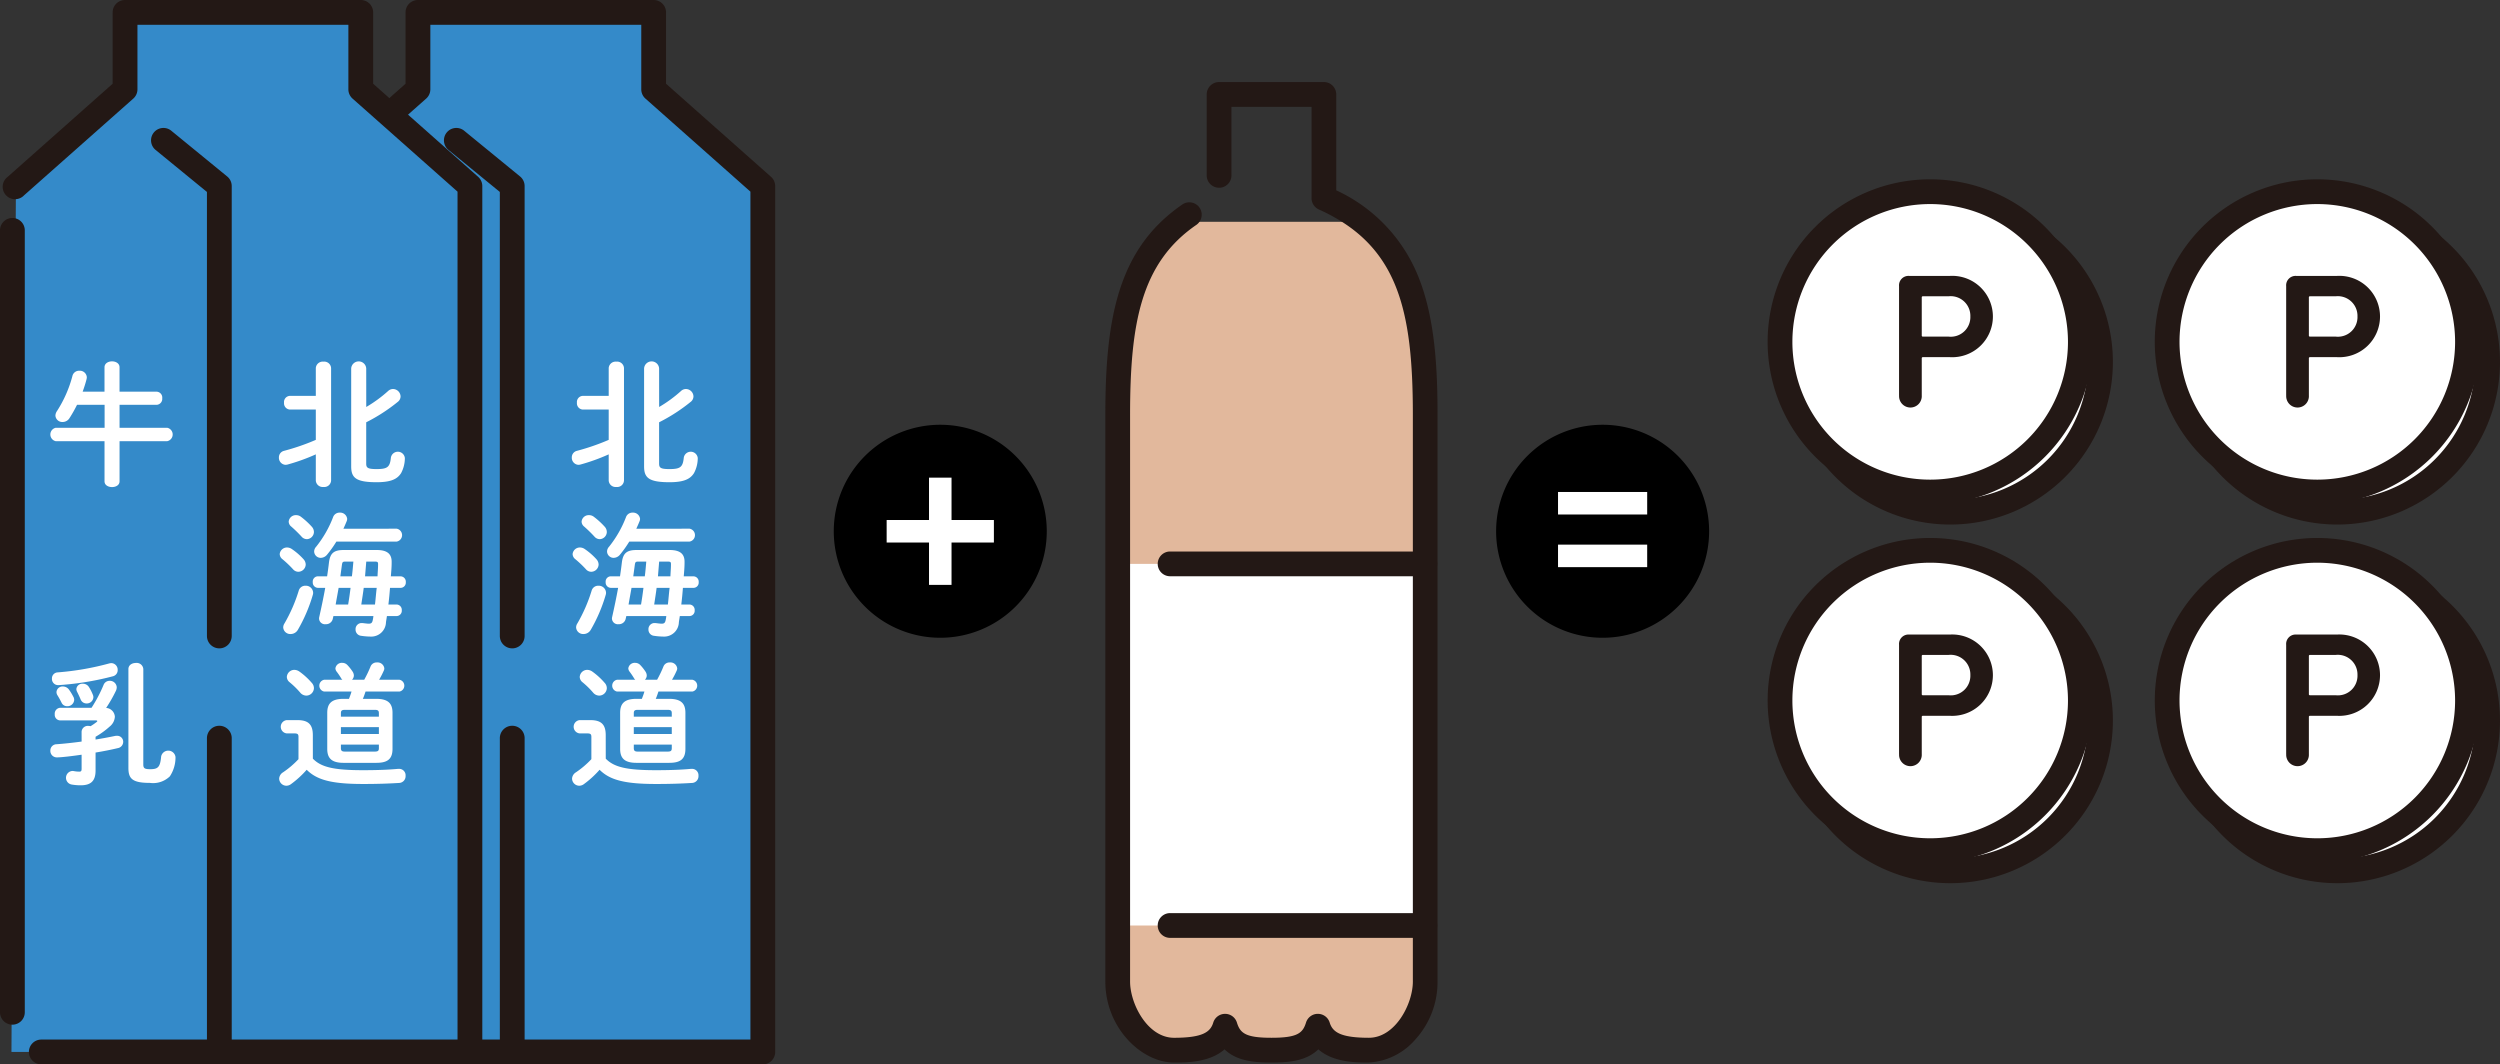
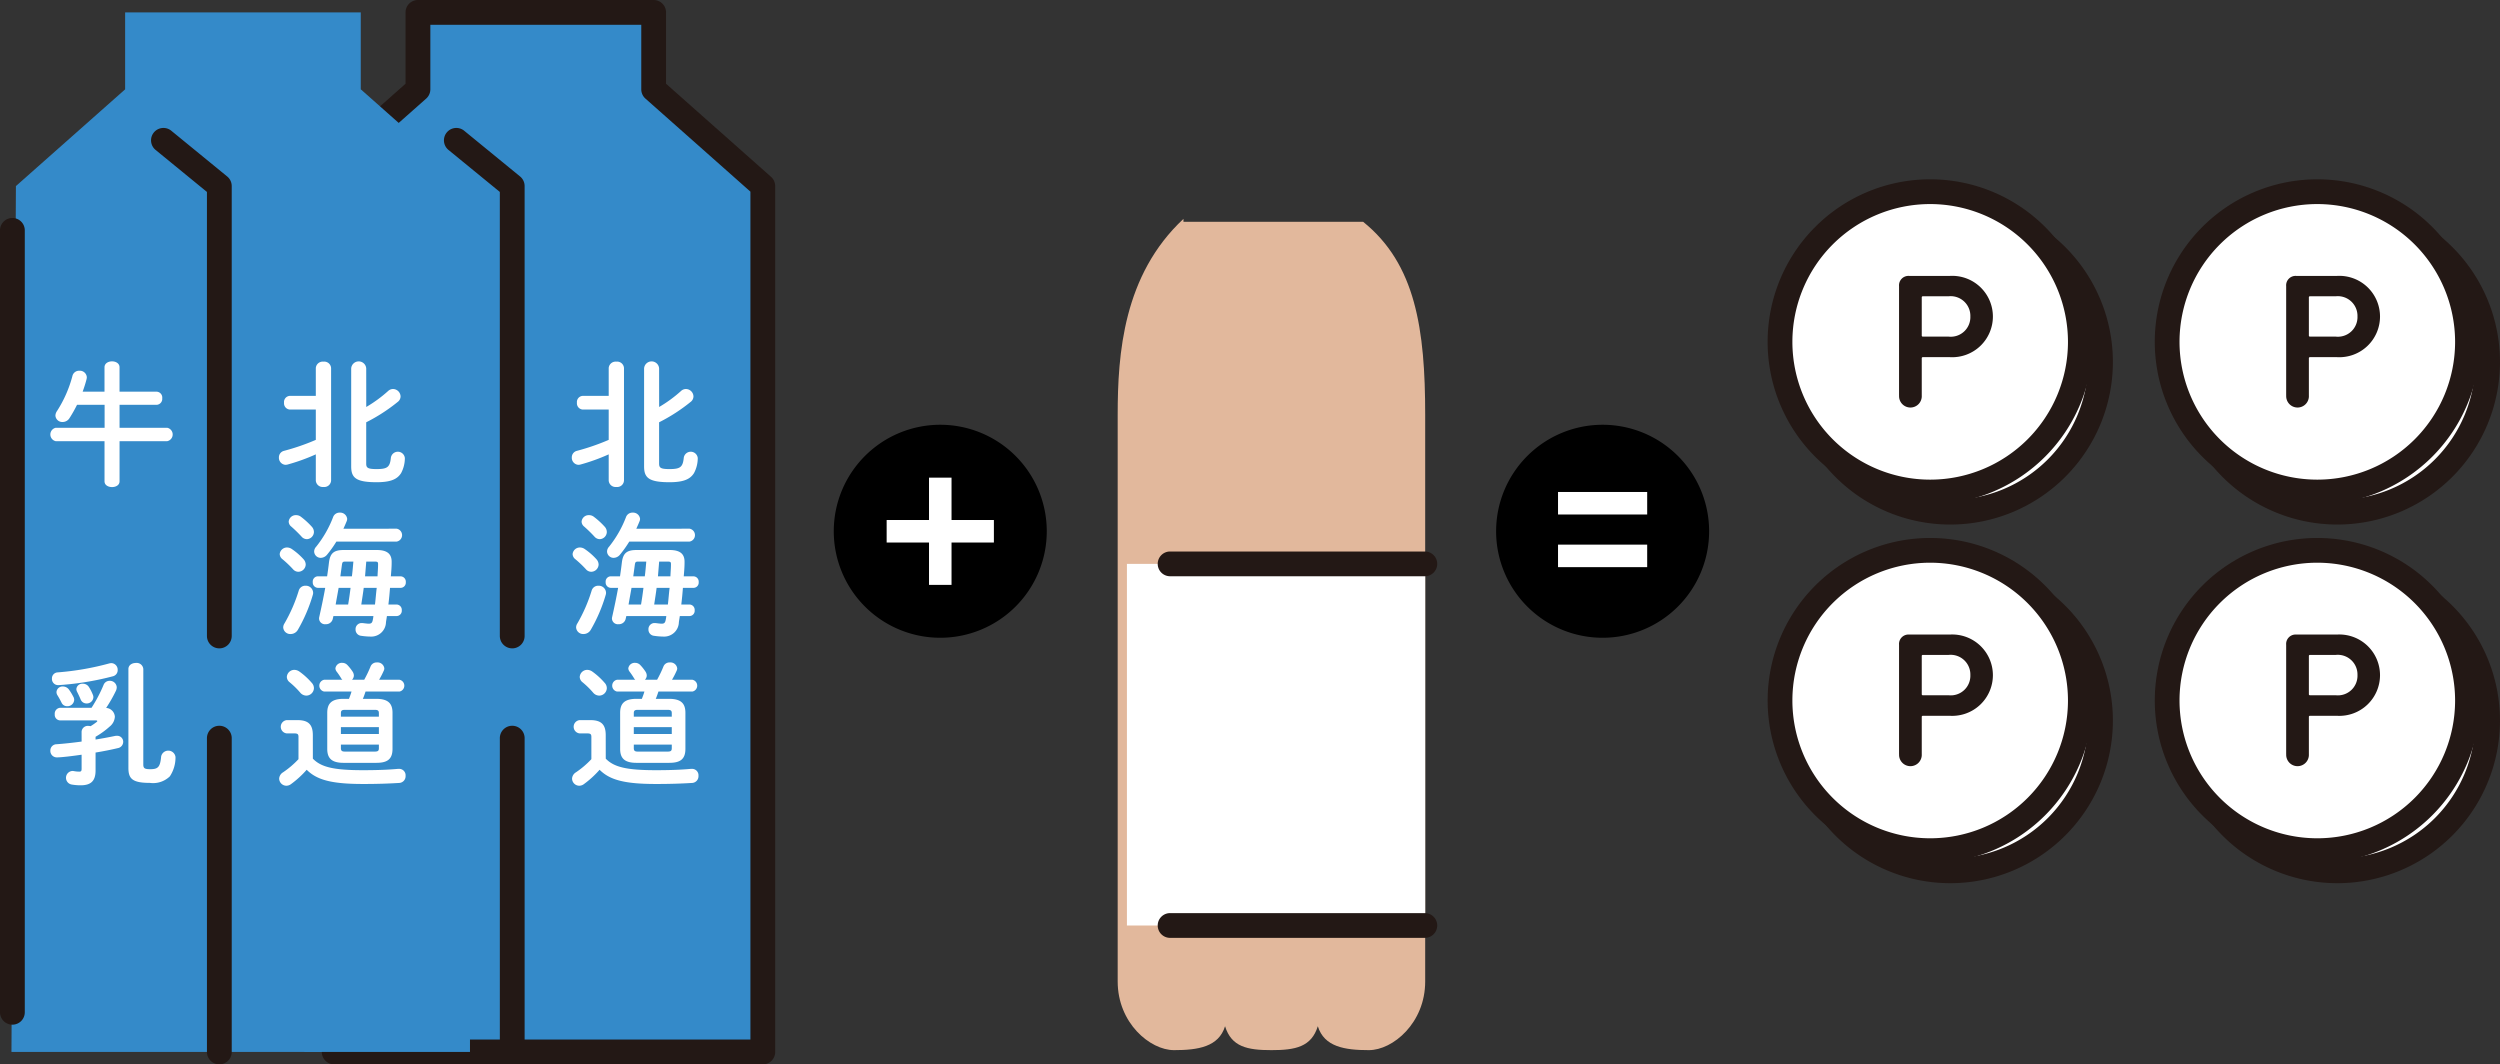
<svg xmlns="http://www.w3.org/2000/svg" width="240.352" height="102.328" viewBox="0 0 240.352 102.328">
  <rect x="0" y="0" width="240.352" height="102.328" fill="#333333" stroke="none" />
  <defs>
    <clipPath id="clip-path">
      <rect id="長方形_125" data-name="長方形 125" width="46.371" height="102.328" fill="none" />
    </clipPath>
  </defs>
  <g id="グループ_332" data-name="グループ 332" transform="translate(-0.335 0)">
    <g id="グループ_448" data-name="グループ 448">
      <path id="パス_1025" data-name="パス 1025" d="M454.487,87.5c-5.778,5.4-6.324,12.952-6.324,18.851v54.468c0,3.989,3.112,6.6,5.413,6.6s4.3-.307,4.91-2.3c.614,1.995,2.158,2.3,4.459,2.3s3.845-.307,4.459-2.3c.614,1.995,2.608,2.3,4.91,2.3s5.413-2.608,5.413-6.6V106.355c0-8.239-.914-14.51-5.968-18.574H454.487" transform="translate(-340.373 -66.458)" fill="#e2b89c" />
      <rect id="長方形_162" data-name="長方形 162" width="28.676" height="34.766" transform="translate(108.679 54.212)" fill="#fff" />
-       <path id="パス_1026" data-name="パス 1026" d="M468.558,127.075c-1.219,0-3.411,0-4.862-1.268-1.175,1.143-2.9,1.268-4.507,1.268s-3.332-.125-4.507-1.268c-1.451,1.268-3.644,1.268-4.862,1.268-3.117,0-6.6-3.33-6.6-7.787V64.819c0-9.367,1.242-16.022,7.428-20.255a1.19,1.19,0,0,1,1.343,1.964c-5.346,3.658-6.392,9.477-6.392,18.291v54.468c0,2.153,1.685,5.408,4.224,5.408,2.767,0,3.5-.559,3.773-1.462a1.19,1.19,0,0,1,2.274,0c.317,1.031.849,1.461,3.322,1.461s3.005-.431,3.322-1.462a1.19,1.19,0,0,1,2.274,0c.278.9,1.006,1.462,3.773,1.462,2.539,0,4.224-3.255,4.224-5.408V64.819c0-10.177-1.441-16.34-9.04-19.76a1.19,1.19,0,0,1-.7-1.085v-8.78h-7.7v6.555a1.19,1.19,0,1,1-2.379,0V34a1.19,1.19,0,0,1,1.19-1.19H464.23A1.19,1.19,0,0,1,465.42,34V43.22a15.486,15.486,0,0,1,7.938,8.416c1.589,4.007,1.8,8.913,1.8,13.183v54.468a8.206,8.206,0,0,1-2.16,5.6,6.342,6.342,0,0,1-4.443,2.184" transform="translate(-336.617 -24.922)" fill="#231815" />
      <path id="パス_1027" data-name="パス 1027" d="M489.771,222.83H465.21a1.19,1.19,0,0,1,0-2.379h24.561a1.19,1.19,0,0,1,0,2.379" transform="translate(-352.416 -167.429)" fill="#231815" />
      <path id="パス_1028" data-name="パス 1028" d="M489.771,367.378H465.21a1.19,1.19,0,0,1,0-2.379h24.561a1.19,1.19,0,0,1,0,2.379" transform="translate(-352.416 -277.211)" fill="#231815" />
      <path id="パス_1029" data-name="パス 1029" d="M749.857,99.122A14.437,14.437,0,1,1,735.42,84.685a14.437,14.437,0,0,1,14.437,14.437" transform="translate(-547.576 -64.317)" fill="#fff" />
      <path id="パス_1030" data-name="パス 1030" d="M731.662,110.991a15.627,15.627,0,1,1,15.627-15.627,15.644,15.644,0,0,1-15.627,15.627m0-28.874A13.247,13.247,0,1,0,744.91,95.365a13.262,13.262,0,0,0-13.247-13.247" transform="translate(-543.819 -60.56)" fill="#231815" />
      <path id="パス_1031" data-name="パス 1031" d="M741.8,91.062A14.437,14.437,0,1,1,727.36,76.625,14.437,14.437,0,0,1,741.8,91.062" transform="translate(-541.454 -58.196)" fill="#fff" />
      <path id="パス_1032" data-name="パス 1032" d="M723.6,102.932a15.627,15.627,0,1,1,15.626-15.627A15.645,15.645,0,0,1,723.6,102.932m0-28.874a13.247,13.247,0,1,0,13.247,13.247A13.262,13.262,0,0,0,723.6,74.058" transform="translate(-537.696 -54.439)" fill="#231815" />
      <path id="パス_1033" data-name="パス 1033" d="M760.5,121.794V111.267a.907.907,0,0,1,.96-.979h3.934a3.912,3.912,0,1,1,0,7.812h-2.6a.1.1,0,0,0-.111.111v3.583a1.091,1.091,0,1,1-2.179,0m6.852-7.609a1.894,1.894,0,0,0-2.087-1.939h-2.475a.1.1,0,0,0-.111.111v3.657a.1.1,0,0,0,.111.111h2.475a1.884,1.884,0,0,0,2.087-1.939" transform="translate(-577.589 -83.762)" fill="#231815" />
      <path id="パス_1034" data-name="パス 1034" d="M749.857,242.482a14.437,14.437,0,1,1-14.437-14.437,14.437,14.437,0,0,1,14.437,14.437" transform="translate(-547.576 -173.197)" fill="#fff" />
      <path id="パス_1035" data-name="パス 1035" d="M731.662,254.351a15.627,15.627,0,1,1,15.627-15.627,15.644,15.644,0,0,1-15.627,15.627m0-28.874a13.247,13.247,0,1,0,13.247,13.247,13.262,13.262,0,0,0-13.247-13.247" transform="translate(-543.819 -169.44)" fill="#231815" />
      <path id="パス_1036" data-name="パス 1036" d="M741.8,234.422a14.437,14.437,0,1,1-14.437-14.437A14.437,14.437,0,0,1,741.8,234.422" transform="translate(-541.454 -167.075)" fill="#fff" />
      <path id="パス_1037" data-name="パス 1037" d="M723.6,246.292a15.626,15.626,0,1,1,15.626-15.626A15.644,15.644,0,0,1,723.6,246.292m0-28.874a13.247,13.247,0,1,0,13.247,13.247A13.262,13.262,0,0,0,723.6,217.418" transform="translate(-537.696 -163.319)" fill="#231815" />
      <path id="パス_1038" data-name="パス 1038" d="M760.5,265.154V254.627a.907.907,0,0,1,.96-.979h3.934a3.912,3.912,0,1,1,0,7.812h-2.6a.1.1,0,0,0-.111.111v3.583a1.091,1.091,0,1,1-2.179,0m6.852-7.609a1.894,1.894,0,0,0-2.087-1.939h-2.475a.1.1,0,0,0-.111.111v3.657a.1.1,0,0,0,.111.111h2.475a1.884,1.884,0,0,0,2.087-1.939" transform="translate(-577.589 -192.642)" fill="#231815" />
      <path id="パス_1039" data-name="パス 1039" d="M904.6,99.122a14.437,14.437,0,1,1-14.437-14.437A14.437,14.437,0,0,1,904.6,99.122" transform="translate(-665.098 -64.317)" fill="#fff" />
      <path id="パス_1040" data-name="パス 1040" d="M886.4,110.991a15.627,15.627,0,1,1,15.626-15.627A15.645,15.645,0,0,1,886.4,110.991m0-28.874a13.247,13.247,0,1,0,13.247,13.247A13.262,13.262,0,0,0,886.4,82.117" transform="translate(-661.34 -60.56)" fill="#231815" />
      <path id="パス_1041" data-name="パス 1041" d="M896.536,91.062A14.437,14.437,0,1,1,882.1,76.625a14.437,14.437,0,0,1,14.437,14.437" transform="translate(-658.976 -58.196)" fill="#fff" />
      <path id="パス_1042" data-name="パス 1042" d="M878.343,102.932a15.627,15.627,0,1,1,15.627-15.627,15.644,15.644,0,0,1-15.627,15.627m0-28.874A13.247,13.247,0,1,0,891.59,87.305a13.262,13.262,0,0,0-13.247-13.247" transform="translate(-655.22 -54.439)" fill="#231815" />
      <path id="パス_1043" data-name="パス 1043" d="M915.242,121.794V111.267a.906.906,0,0,1,.96-.979h3.934a3.912,3.912,0,1,1,0,7.812h-2.6a.1.1,0,0,0-.111.111v3.583a1.091,1.091,0,1,1-2.179,0m6.852-7.609a1.894,1.894,0,0,0-2.087-1.939h-2.475a.1.1,0,0,0-.111.111v3.657a.1.1,0,0,0,.111.111h2.475a1.885,1.885,0,0,0,2.087-1.939" transform="translate(-695.113 -83.762)" fill="#231815" />
      <path id="パス_1044" data-name="パス 1044" d="M904.6,242.482a14.437,14.437,0,1,1-14.437-14.437A14.437,14.437,0,0,1,904.6,242.482" transform="translate(-665.098 -173.197)" fill="#fff" />
      <path id="パス_1045" data-name="パス 1045" d="M886.4,254.351a15.627,15.627,0,1,1,15.626-15.627A15.645,15.645,0,0,1,886.4,254.351m0-28.874a13.247,13.247,0,1,0,13.247,13.247A13.262,13.262,0,0,0,886.4,225.477" transform="translate(-661.34 -169.44)" fill="#231815" />
      <path id="パス_1046" data-name="パス 1046" d="M896.536,234.422A14.437,14.437,0,1,1,882.1,219.985a14.437,14.437,0,0,1,14.437,14.437" transform="translate(-658.976 -167.075)" fill="#fff" />
      <path id="パス_1047" data-name="パス 1047" d="M878.343,246.292a15.626,15.626,0,1,1,15.627-15.626,15.644,15.644,0,0,1-15.627,15.626m0-28.874a13.247,13.247,0,1,0,13.247,13.247,13.262,13.262,0,0,0-13.247-13.247" transform="translate(-655.22 -163.319)" fill="#231815" />
      <path id="パス_1048" data-name="パス 1048" d="M915.242,265.154V254.627a.906.906,0,0,1,.96-.979h3.934a3.912,3.912,0,1,1,0,7.812h-2.6a.1.1,0,0,0-.111.111v3.583a1.091,1.091,0,1,1-2.179,0m6.852-7.609a1.894,1.894,0,0,0-2.087-1.939h-2.475a.1.1,0,0,0-.111.111v3.657a.1.1,0,0,0,.111.111h2.475a1.885,1.885,0,0,0,2.087-1.939" transform="translate(-695.113 -192.642)" fill="#231815" />
      <path id="パス_1049" data-name="パス 1049" d="M619.911,180.028a10.239,10.239,0,1,1-10.239-10.239,10.239,10.239,0,0,1,10.239,10.239" transform="translate(-455.26 -128.952)" />
      <rect id="長方形_163" data-name="長方形 163" width="8.572" height="2.165" transform="translate(150.125 47.299)" fill="#fff" />
      <rect id="長方形_164" data-name="長方形 164" width="8.572" height="2.165" transform="translate(150.125 52.361)" fill="#fff" />
      <path id="パス_1050" data-name="パス 1050" d="M355.15,180.028a10.239,10.239,0,1,1-10.239-10.239,10.239,10.239,0,0,1,10.239,10.239" transform="translate(-254.178 -128.952)" />
      <rect id="長方形_165" data-name="長方形 165" width="10.31" height="2.165" transform="translate(85.578 49.994)" fill="#fff" />
      <rect id="長方形_166" data-name="長方形 166" width="2.165" height="10.31" transform="translate(89.651 45.921)" fill="#fff" />
      <g id="グループ_450" data-name="グループ 450" transform="translate(28.494 0)">
        <path id="パス_754" data-name="パス 754" d="M5,21.644l10.5-9.3V4.947H38.154v7.394l10.5,9.3v83.248H4.572" transform="translate(-3.47 -3.755)" fill="#348ac9" />
        <g id="グループ_303" data-name="グループ 303">
          <g id="グループ_302" data-name="グループ 302" clip-path="url(#clip-path)">
            <path id="パス_755" data-name="パス 755" d="M83.771,322.272a1.192,1.192,0,0,1-1.192-1.192V290.946a1.192,1.192,0,1,1,2.383,0V321.08a1.192,1.192,0,0,1-1.192,1.192" transform="translate(-62.683 -219.944)" fill="#231815" />
            <path id="パス_756" data-name="パス 756" d="M66.786,101.045a1.192,1.192,0,0,1-1.192-1.192V57.164l-4.954-4.053a1.192,1.192,0,0,1,1.509-1.845l5.391,4.41a1.192,1.192,0,0,1,.437.922V99.854a1.192,1.192,0,0,1-1.192,1.192" transform="translate(-45.699 -38.711)" fill="#231815" />
            <path id="パス_757" data-name="パス 757" d="M46.238,102.328H5.03a1.192,1.192,0,0,1,0-2.384H45.046V18.425L34.952,9.478a1.193,1.193,0,0,1-.4-.892v-6.2H14.274v6.2a1.192,1.192,0,0,1-.4.892l-10.5,9.3A1.192,1.192,0,1,1,1.8,17L11.89,8.05V1.192A1.192,1.192,0,0,1,13.082,0h22.66a1.192,1.192,0,0,1,1.192,1.192V8.05L47.028,17a1.193,1.193,0,0,1,.4.892v83.248a1.192,1.192,0,0,1-1.192,1.192" transform="translate(-1.059)" fill="#231815" />
            <path id="パス_758" data-name="パス 758" d="M1.192,164.645A1.192,1.192,0,0,1,0,163.453V88.316a1.192,1.192,0,1,1,2.383,0v75.138a1.192,1.192,0,0,1-1.192,1.192" transform="translate(0 -66.133)" fill="#231815" />
            <path id="パス_759" data-name="パス 759" d="M114.845,123.714a18.765,18.765,0,0,1-2.722.981,1,1,0,0,1-.193.026.676.676,0,0,1-.632-.709.639.639,0,0,1,.477-.632,21.694,21.694,0,0,0,3.07-1.058v-2.915h-2.5a.6.6,0,0,1-.554-.658.593.593,0,0,1,.554-.658h2.5v-2.67a.665.665,0,0,1,.735-.619.658.658,0,0,1,.735.619v10.81a.657.657,0,0,1-.735.619.664.664,0,0,1-.735-.619Zm4.85-4.554a12.713,12.713,0,0,0,2.1-1.535.693.693,0,0,1,.477-.193.736.736,0,0,1,.722.71.67.67,0,0,1-.271.529,16.791,16.791,0,0,1-3.032,1.961V124.6c0,.413.155.529.993.529,1.045,0,1.29-.181,1.381-1.109a.678.678,0,0,1,1.342.051,3.074,3.074,0,0,1-.361,1.445c-.374.593-1.006.877-2.361.877-2,0-2.438-.438-2.438-1.522v-9.417a.724.724,0,0,1,1.445,0Z" transform="translate(-84.483 -80.032)" fill="#fff" />
            <path id="パス_760" data-name="パス 760" d="M113.9,179.548a.781.781,0,0,1,.219.516.722.722,0,0,1-.71.7.682.682,0,0,1-.5-.232,10.212,10.212,0,0,0-1.032-.981.642.642,0,0,1-.258-.49.7.7,0,0,1,.71-.632.832.832,0,0,1,.465.155,6.213,6.213,0,0,1,1.109.967m.193,2.554a.7.7,0,0,1,.736.658.6.6,0,0,1-.026.206,15.049,15.049,0,0,1-1.445,3.38.8.8,0,0,1-.684.4.68.68,0,0,1-.722-.632.729.729,0,0,1,.129-.4,15.025,15.025,0,0,0,1.367-3.148.652.652,0,0,1,.645-.464m.606-5.676a.761.761,0,0,1,.206.516.706.706,0,0,1-.684.684.689.689,0,0,1-.516-.258,13.284,13.284,0,0,0-.98-.955.62.62,0,0,1-.245-.478.685.685,0,0,1,.709-.619.744.744,0,0,1,.465.155,7.433,7.433,0,0,1,1.045.955m8.54,4.773a.515.515,0,0,1,.5.555.508.508,0,0,1-.5.554h-1.019c-.039.529-.09,1.071-.155,1.6h.787a.515.515,0,0,1,.5.555.508.508,0,0,1-.5.555h-.929c-.026.206-.065.4-.09.593a1.418,1.418,0,0,1-1.509,1.38,6.573,6.573,0,0,1-.9-.077.592.592,0,0,1-.516-.606.584.584,0,0,1,.568-.619h.077c.129.013.49.064.619.064.232,0,.335-.077.387-.335a3.622,3.622,0,0,0,.065-.4h-3.844l-.065.284a.665.665,0,0,1-.684.5.566.566,0,0,1-.632-.529.574.574,0,0,1,.013-.142c.219-.968.413-1.9.58-2.825h-.709a.513.513,0,0,1-.49-.554.506.506,0,0,1,.49-.555h.89c.065-.439.129-.89.18-1.342.116-.9.49-1.187,1.419-1.187h3.174c.98,0,1.432.361,1.432,1.122v.09c0,.438-.039.877-.077,1.316Zm-.374-4.58a.63.63,0,0,1,0,1.239h-5.8a10.779,10.779,0,0,1-.9,1.264.8.8,0,0,1-.593.3.631.631,0,0,1-.645-.606.688.688,0,0,1,.194-.465,10.626,10.626,0,0,0,1.625-2.838.655.655,0,0,1,.645-.439.673.673,0,0,1,.71.593.6.6,0,0,1-.052.245c-.09.219-.194.465-.31.71Zm-4.67,7.289c.09-.529.168-1.071.232-1.6h-1.148c-.09.529-.194,1.071-.284,1.6Zm.361-2.709c.065-.477.1-.942.142-1.419h-.748c-.258,0-.31.039-.348.284l-.155,1.135Zm2.219,2.709c.065-.529.1-1.071.168-1.6h-1.251c-.064.529-.155,1.071-.232,1.6Zm.245-2.709c.013-.387.052-.761.052-1.122v-.065c0-.193-.065-.232-.335-.232h-.8l-.116,1.419Z" transform="translate(-84.727 -125.793)" fill="#fff" />
            <path id="パス_761" data-name="パス 761" d="M114.643,244.126c.787.813,2,1.109,4.812,1.109,1.329,0,2.4-.039,3.393-.129h.077a.618.618,0,0,1,.632.671.646.646,0,0,1-.619.684c-1.058.065-2.1.1-3.47.1-3.058,0-4.451-.4-5.418-1.367a9.214,9.214,0,0,1-1.509,1.38.758.758,0,0,1-.438.155.7.7,0,0,1-.7-.684.76.76,0,0,1,.374-.606,8.642,8.642,0,0,0,1.483-1.264v-2.141c0-.245-.065-.336-.4-.336h-.736a.643.643,0,0,1,0-1.277h1.045c1.071,0,1.471.452,1.471,1.445Zm-.116-7.3a.758.758,0,0,1,.219.516.741.741,0,0,1-.735.723.781.781,0,0,1-.593-.3,8.2,8.2,0,0,0-1.019-.993.665.665,0,0,1-.258-.5.723.723,0,0,1,.723-.683.862.862,0,0,1,.49.167,6.7,6.7,0,0,1,1.174,1.071m3.586,1.548c.09-.232.18-.464.245-.7h-2.632a.579.579,0,0,1,0-1.135h1.755a.669.669,0,0,1-.142-.181,6.449,6.449,0,0,0-.413-.606.545.545,0,0,1-.116-.31.619.619,0,0,1,.658-.529.667.667,0,0,1,.5.22,4.288,4.288,0,0,1,.516.658.716.716,0,0,1,.1.335.584.584,0,0,1-.18.413h1.174a11.379,11.379,0,0,0,.606-1.264.622.622,0,0,1,.619-.4.653.653,0,0,1,.709.568.493.493,0,0,1-.051.219,8.074,8.074,0,0,1-.451.877h1.961a.579.579,0,0,1,0,1.135h-3.264c-.077.232-.155.465-.258.7h1.277c1.135,0,1.574.426,1.574,1.342v3.47c0,1.071-.593,1.341-1.574,1.341H117.6c-1.135,0-1.574-.426-1.574-1.341v-3.47c0-.916.439-1.342,1.574-1.342Zm2.876,1.381c0-.245-.09-.323-.4-.323h-2.851c-.31,0-.4.077-.4.323v.335h3.651Zm-3.651,2h3.651v-.658h-3.651Zm3.251,1.69c.31,0,.4-.077.4-.323v-.348h-3.651v.348c0,.284.155.323.4.323Z" transform="translate(-84.564 -171.188)" fill="#fff" />
            <path id="パス_763" data-name="パス 763" d="M30.311,117.647a.566.566,0,0,1,.529.632.573.573,0,0,1-.529.632H26.737v2.206h4.58a.658.658,0,0,1,0,1.29h-4.58v3.857c0,.374-.361.555-.722.555s-.723-.181-.723-.555v-3.857H20.6a.661.661,0,0,1,0-1.29h4.7v-2.206H22.648a12.806,12.806,0,0,1-.722,1.277.78.78,0,0,1-.671.374.66.66,0,0,1-.684-.619.822.822,0,0,1,.155-.439,11.667,11.667,0,0,0,1.483-3.38.655.655,0,0,1,.658-.49.671.671,0,0,1,.723.632,1,1,0,0,1-.026.181c-.1.4-.232.8-.374,1.2h2.1V115.3c0-.374.361-.568.723-.568s.722.193.722.568v2.348Z" transform="translate(-15.243 -79.991)" fill="#fff" />
            <path id="パス_764" data-name="パス 764" d="M23.088,304.244a.6.6,0,0,1,.671-.555,1.006,1.006,0,0,1,.194.026,5.752,5.752,0,0,0,.58-.4c.039-.039.065-.065.065-.09s-.039-.065-.129-.065H21.024a.536.536,0,0,1-.516-.593.561.561,0,0,1,.516-.619h3.019a13.535,13.535,0,0,0,1.161-2.206.613.613,0,0,1,.581-.387.658.658,0,0,1,.683.619.839.839,0,0,1-.077.335,13.435,13.435,0,0,1-.942,1.651.9.9,0,0,1,.838.851,1.3,1.3,0,0,1-.5.942,7.888,7.888,0,0,1-1.355.981V305c.632-.1,1.264-.219,1.884-.348a.855.855,0,0,1,.18-.013.576.576,0,0,1,.593.593.619.619,0,0,1-.516.593c-.645.155-1.38.3-2.141.426v1.729c0,1.032-.477,1.419-1.432,1.419a4.953,4.953,0,0,1-.89-.078.658.658,0,0,1,.09-1.3.574.574,0,0,1,.142.013,3,3,0,0,0,.516.052c.193,0,.232-.065.232-.3v-1.328c-.787.116-1.922.258-2.361.258a.622.622,0,0,1-.644-.645.6.6,0,0,1,.593-.619c.723-.052,1.561-.142,2.413-.258Zm2.864-6.592a.633.633,0,0,1,.606.658.6.6,0,0,1-.451.606,27.48,27.48,0,0,1-4.708.813c-.155.013-.452.039-.567.039a.589.589,0,0,1-.594-.619.575.575,0,0,1,.555-.606,26.565,26.565,0,0,0,4.966-.864.993.993,0,0,1,.194-.026M22.3,300.89a.683.683,0,0,1,.077.3.645.645,0,0,1-.671.606.576.576,0,0,1-.542-.335,8.161,8.161,0,0,0-.4-.723.572.572,0,0,1-.09-.31.584.584,0,0,1,.632-.529.716.716,0,0,1,.568.3,4.981,4.981,0,0,1,.426.7m1.87-.207a.6.6,0,0,1,.052.245.631.631,0,0,1-.658.593.6.6,0,0,1-.567-.387c-.1-.245-.219-.49-.335-.722a.626.626,0,0,1-.078-.271.57.57,0,0,1,.619-.516.674.674,0,0,1,.593.322,4.377,4.377,0,0,1,.374.735m4.851,6.708c0,.374.142.452.671.452.748,0,.954-.206,1.045-1.225a.7.7,0,0,1,1.38.052,3.275,3.275,0,0,1-.542,1.858,2.307,2.307,0,0,1-1.922.632c-1.7,0-2.064-.413-2.064-1.445v-9.494c0-.4.361-.593.723-.593a.637.637,0,0,1,.71.593Z" transform="translate(-15.244 -233.9)" fill="#fff" />
          </g>
        </g>
      </g>
      <g id="グループ_449" data-name="グループ 449" transform="translate(0.335 0)">
        <path id="パス_754-2" data-name="パス 754" d="M5,21.644l10.5-9.3V4.947H38.154v7.394l10.5,9.3v83.248H4.572" transform="translate(-3.47 -3.755)" fill="#348ac9" />
        <g id="グループ_303-2" data-name="グループ 303">
          <g id="グループ_302-2" data-name="グループ 302" clip-path="url(#clip-path)">
            <path id="パス_755-2" data-name="パス 755" d="M83.771,322.272a1.192,1.192,0,0,1-1.192-1.192V290.946a1.192,1.192,0,1,1,2.383,0V321.08a1.192,1.192,0,0,1-1.192,1.192" transform="translate(-62.683 -219.944)" fill="#231815" />
            <path id="パス_756-2" data-name="パス 756" d="M66.786,101.045a1.192,1.192,0,0,1-1.192-1.192V57.164l-4.954-4.053a1.192,1.192,0,0,1,1.509-1.845l5.391,4.41a1.192,1.192,0,0,1,.437.922V99.854a1.192,1.192,0,0,1-1.192,1.192" transform="translate(-45.699 -38.711)" fill="#231815" />
-             <path id="パス_757-2" data-name="パス 757" d="M46.238,102.328H5.03a1.192,1.192,0,0,1,0-2.384H45.046V18.425L34.952,9.478a1.193,1.193,0,0,1-.4-.892v-6.2H14.274v6.2a1.192,1.192,0,0,1-.4.892l-10.5,9.3A1.192,1.192,0,1,1,1.8,17L11.89,8.05V1.192A1.192,1.192,0,0,1,13.082,0h22.66a1.192,1.192,0,0,1,1.192,1.192V8.05L47.028,17a1.193,1.193,0,0,1,.4.892v83.248a1.192,1.192,0,0,1-1.192,1.192" transform="translate(-1.059)" fill="#231815" />
            <path id="パス_758-2" data-name="パス 758" d="M1.192,164.645A1.192,1.192,0,0,1,0,163.453V88.316a1.192,1.192,0,1,1,2.383,0v75.138a1.192,1.192,0,0,1-1.192,1.192" transform="translate(0 -66.133)" fill="#231815" />
            <path id="パス_759-2" data-name="パス 759" d="M114.845,123.714a18.765,18.765,0,0,1-2.722.981,1,1,0,0,1-.193.026.676.676,0,0,1-.632-.709.639.639,0,0,1,.477-.632,21.694,21.694,0,0,0,3.07-1.058v-2.915h-2.5a.6.6,0,0,1-.554-.658.593.593,0,0,1,.554-.658h2.5v-2.67a.665.665,0,0,1,.735-.619.658.658,0,0,1,.735.619v10.81a.657.657,0,0,1-.735.619.664.664,0,0,1-.735-.619Zm4.85-4.554a12.713,12.713,0,0,0,2.1-1.535.693.693,0,0,1,.477-.193.736.736,0,0,1,.722.71.67.67,0,0,1-.271.529,16.791,16.791,0,0,1-3.032,1.961V124.6c0,.413.155.529.993.529,1.045,0,1.29-.181,1.381-1.109a.678.678,0,0,1,1.342.051,3.074,3.074,0,0,1-.361,1.445c-.374.593-1.006.877-2.361.877-2,0-2.438-.438-2.438-1.522v-9.417a.724.724,0,0,1,1.445,0Z" transform="translate(-84.483 -80.032)" fill="#fff" />
            <path id="パス_760-2" data-name="パス 760" d="M113.9,179.548a.781.781,0,0,1,.219.516.722.722,0,0,1-.71.7.682.682,0,0,1-.5-.232,10.212,10.212,0,0,0-1.032-.981.642.642,0,0,1-.258-.49.7.7,0,0,1,.71-.632.832.832,0,0,1,.465.155,6.213,6.213,0,0,1,1.109.967m.193,2.554a.7.7,0,0,1,.736.658.6.6,0,0,1-.026.206,15.049,15.049,0,0,1-1.445,3.38.8.8,0,0,1-.684.4.68.68,0,0,1-.722-.632.729.729,0,0,1,.129-.4,15.025,15.025,0,0,0,1.367-3.148.652.652,0,0,1,.645-.464m.606-5.676a.761.761,0,0,1,.206.516.706.706,0,0,1-.684.684.689.689,0,0,1-.516-.258,13.284,13.284,0,0,0-.98-.955.62.62,0,0,1-.245-.478.685.685,0,0,1,.709-.619.744.744,0,0,1,.465.155,7.433,7.433,0,0,1,1.045.955m8.54,4.773a.515.515,0,0,1,.5.555.508.508,0,0,1-.5.554h-1.019c-.039.529-.09,1.071-.155,1.6h.787a.515.515,0,0,1,.5.555.508.508,0,0,1-.5.555h-.929c-.026.206-.065.4-.09.593a1.418,1.418,0,0,1-1.509,1.38,6.573,6.573,0,0,1-.9-.077.592.592,0,0,1-.516-.606.584.584,0,0,1,.568-.619h.077c.129.013.49.064.619.064.232,0,.335-.077.387-.335a3.622,3.622,0,0,0,.065-.4h-3.844l-.065.284a.665.665,0,0,1-.684.5.566.566,0,0,1-.632-.529.574.574,0,0,1,.013-.142c.219-.968.413-1.9.58-2.825h-.709a.513.513,0,0,1-.49-.554.506.506,0,0,1,.49-.555h.89c.065-.439.129-.89.18-1.342.116-.9.49-1.187,1.419-1.187h3.174c.98,0,1.432.361,1.432,1.122v.09c0,.438-.039.877-.077,1.316Zm-.374-4.58a.63.63,0,0,1,0,1.239h-5.8a10.779,10.779,0,0,1-.9,1.264.8.8,0,0,1-.593.3.631.631,0,0,1-.645-.606.688.688,0,0,1,.194-.465,10.626,10.626,0,0,0,1.625-2.838.655.655,0,0,1,.645-.439.673.673,0,0,1,.71.593.6.6,0,0,1-.052.245c-.09.219-.194.465-.31.71Zm-4.67,7.289c.09-.529.168-1.071.232-1.6h-1.148c-.09.529-.194,1.071-.284,1.6Zm.361-2.709c.065-.477.1-.942.142-1.419h-.748c-.258,0-.31.039-.348.284l-.155,1.135Zm2.219,2.709c.065-.529.1-1.071.168-1.6h-1.251c-.064.529-.155,1.071-.232,1.6Zm.245-2.709c.013-.387.052-.761.052-1.122v-.065c0-.193-.065-.232-.335-.232h-.8l-.116,1.419Z" transform="translate(-84.727 -125.793)" fill="#fff" />
            <path id="パス_761-2" data-name="パス 761" d="M114.643,244.126c.787.813,2,1.109,4.812,1.109,1.329,0,2.4-.039,3.393-.129h.077a.618.618,0,0,1,.632.671.646.646,0,0,1-.619.684c-1.058.065-2.1.1-3.47.1-3.058,0-4.451-.4-5.418-1.367a9.214,9.214,0,0,1-1.509,1.38.758.758,0,0,1-.438.155.7.7,0,0,1-.7-.684.76.76,0,0,1,.374-.606,8.642,8.642,0,0,0,1.483-1.264v-2.141c0-.245-.065-.336-.4-.336h-.736a.643.643,0,0,1,0-1.277h1.045c1.071,0,1.471.452,1.471,1.445Zm-.116-7.3a.758.758,0,0,1,.219.516.741.741,0,0,1-.735.723.781.781,0,0,1-.593-.3,8.2,8.2,0,0,0-1.019-.993.665.665,0,0,1-.258-.5.723.723,0,0,1,.723-.683.862.862,0,0,1,.49.167,6.7,6.7,0,0,1,1.174,1.071m3.586,1.548c.09-.232.18-.464.245-.7h-2.632a.579.579,0,0,1,0-1.135h1.755a.669.669,0,0,1-.142-.181,6.449,6.449,0,0,0-.413-.606.545.545,0,0,1-.116-.31.619.619,0,0,1,.658-.529.667.667,0,0,1,.5.22,4.288,4.288,0,0,1,.516.658.716.716,0,0,1,.1.335.584.584,0,0,1-.18.413h1.174a11.379,11.379,0,0,0,.606-1.264.622.622,0,0,1,.619-.4.653.653,0,0,1,.709.568.493.493,0,0,1-.051.219,8.074,8.074,0,0,1-.451.877h1.961a.579.579,0,0,1,0,1.135h-3.264c-.077.232-.155.465-.258.7h1.277c1.135,0,1.574.426,1.574,1.342v3.47c0,1.071-.593,1.341-1.574,1.341H117.6c-1.135,0-1.574-.426-1.574-1.341v-3.47c0-.916.439-1.342,1.574-1.342Zm2.876,1.381c0-.245-.09-.323-.4-.323h-2.851c-.31,0-.4.077-.4.323v.335h3.651Zm-3.651,2h3.651v-.658h-3.651Zm3.251,1.69c.31,0,.4-.077.4-.323v-.348h-3.651v.348c0,.284.155.323.4.323Z" transform="translate(-84.564 -171.188)" fill="#fff" />
            <path id="パス_763-2" data-name="パス 763" d="M30.311,117.647a.566.566,0,0,1,.529.632.573.573,0,0,1-.529.632H26.737v2.206h4.58a.658.658,0,0,1,0,1.29h-4.58v3.857c0,.374-.361.555-.722.555s-.723-.181-.723-.555v-3.857H20.6a.661.661,0,0,1,0-1.29h4.7v-2.206H22.648a12.806,12.806,0,0,1-.722,1.277.78.78,0,0,1-.671.374.66.66,0,0,1-.684-.619.822.822,0,0,1,.155-.439,11.667,11.667,0,0,0,1.483-3.38.655.655,0,0,1,.658-.49.671.671,0,0,1,.723.632,1,1,0,0,1-.026.181c-.1.4-.232.8-.374,1.2h2.1V115.3c0-.374.361-.568.723-.568s.722.193.722.568v2.348Z" transform="translate(-15.243 -79.991)" fill="#fff" />
            <path id="パス_764-2" data-name="パス 764" d="M23.088,304.244a.6.6,0,0,1,.671-.555,1.006,1.006,0,0,1,.194.026,5.752,5.752,0,0,0,.58-.4c.039-.039.065-.065.065-.09s-.039-.065-.129-.065H21.024a.536.536,0,0,1-.516-.593.561.561,0,0,1,.516-.619h3.019a13.535,13.535,0,0,0,1.161-2.206.613.613,0,0,1,.581-.387.658.658,0,0,1,.683.619.839.839,0,0,1-.077.335,13.435,13.435,0,0,1-.942,1.651.9.9,0,0,1,.838.851,1.3,1.3,0,0,1-.5.942,7.888,7.888,0,0,1-1.355.981V305c.632-.1,1.264-.219,1.884-.348a.855.855,0,0,1,.18-.013.576.576,0,0,1,.593.593.619.619,0,0,1-.516.593c-.645.155-1.38.3-2.141.426v1.729c0,1.032-.477,1.419-1.432,1.419a4.953,4.953,0,0,1-.89-.078.658.658,0,0,1,.09-1.3.574.574,0,0,1,.142.013,3,3,0,0,0,.516.052c.193,0,.232-.065.232-.3v-1.328c-.787.116-1.922.258-2.361.258a.622.622,0,0,1-.644-.645.6.6,0,0,1,.593-.619c.723-.052,1.561-.142,2.413-.258Zm2.864-6.592a.633.633,0,0,1,.606.658.6.6,0,0,1-.451.606,27.48,27.48,0,0,1-4.708.813c-.155.013-.452.039-.567.039a.589.589,0,0,1-.594-.619.575.575,0,0,1,.555-.606,26.565,26.565,0,0,0,4.966-.864.993.993,0,0,1,.194-.026M22.3,300.89a.683.683,0,0,1,.077.3.645.645,0,0,1-.671.606.576.576,0,0,1-.542-.335,8.161,8.161,0,0,0-.4-.723.572.572,0,0,1-.09-.31.584.584,0,0,1,.632-.529.716.716,0,0,1,.568.3,4.981,4.981,0,0,1,.426.7m1.87-.207a.6.6,0,0,1,.052.245.631.631,0,0,1-.658.593.6.6,0,0,1-.567-.387c-.1-.245-.219-.49-.335-.722a.626.626,0,0,1-.078-.271.57.57,0,0,1,.619-.516.674.674,0,0,1,.593.322,4.377,4.377,0,0,1,.374.735m4.851,6.708c0,.374.142.452.671.452.748,0,.954-.206,1.045-1.225a.7.7,0,0,1,1.38.052,3.275,3.275,0,0,1-.542,1.858,2.307,2.307,0,0,1-1.922.632c-1.7,0-2.064-.413-2.064-1.445v-9.494c0-.4.361-.593.723-.593a.637.637,0,0,1,.71.593Z" transform="translate(-15.244 -233.9)" fill="#fff" />
          </g>
        </g>
      </g>
    </g>
  </g>
</svg>